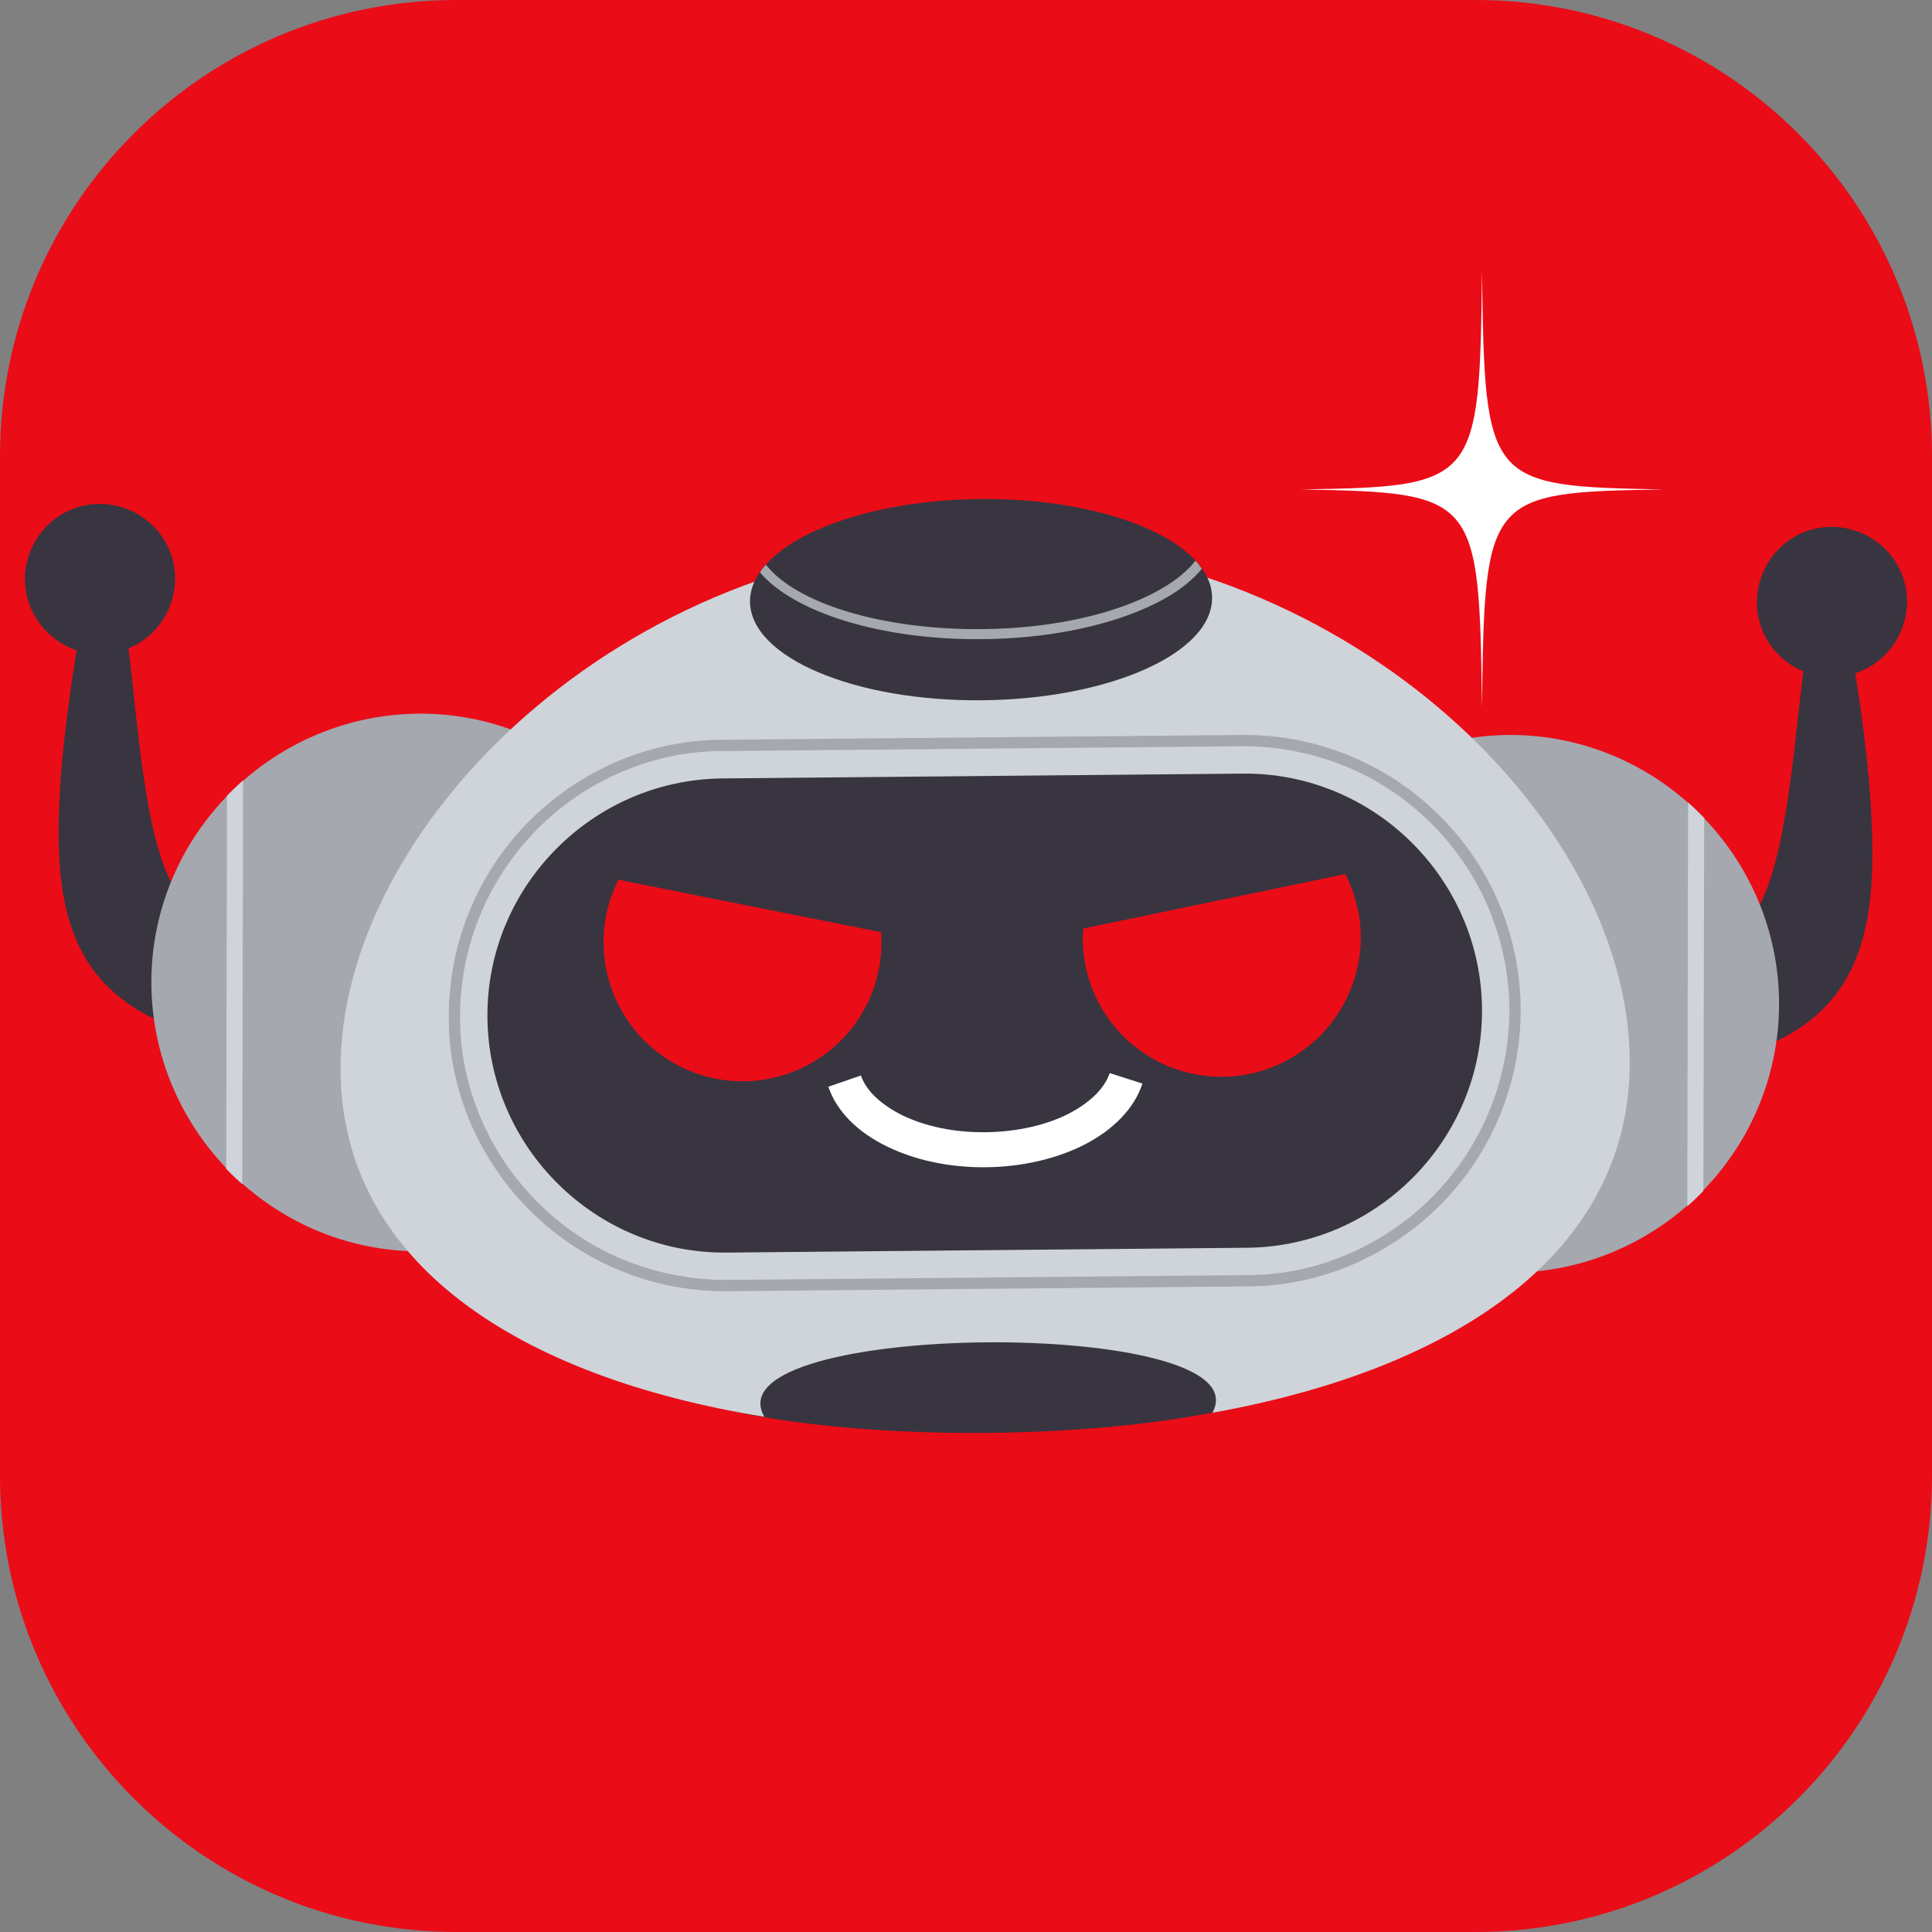
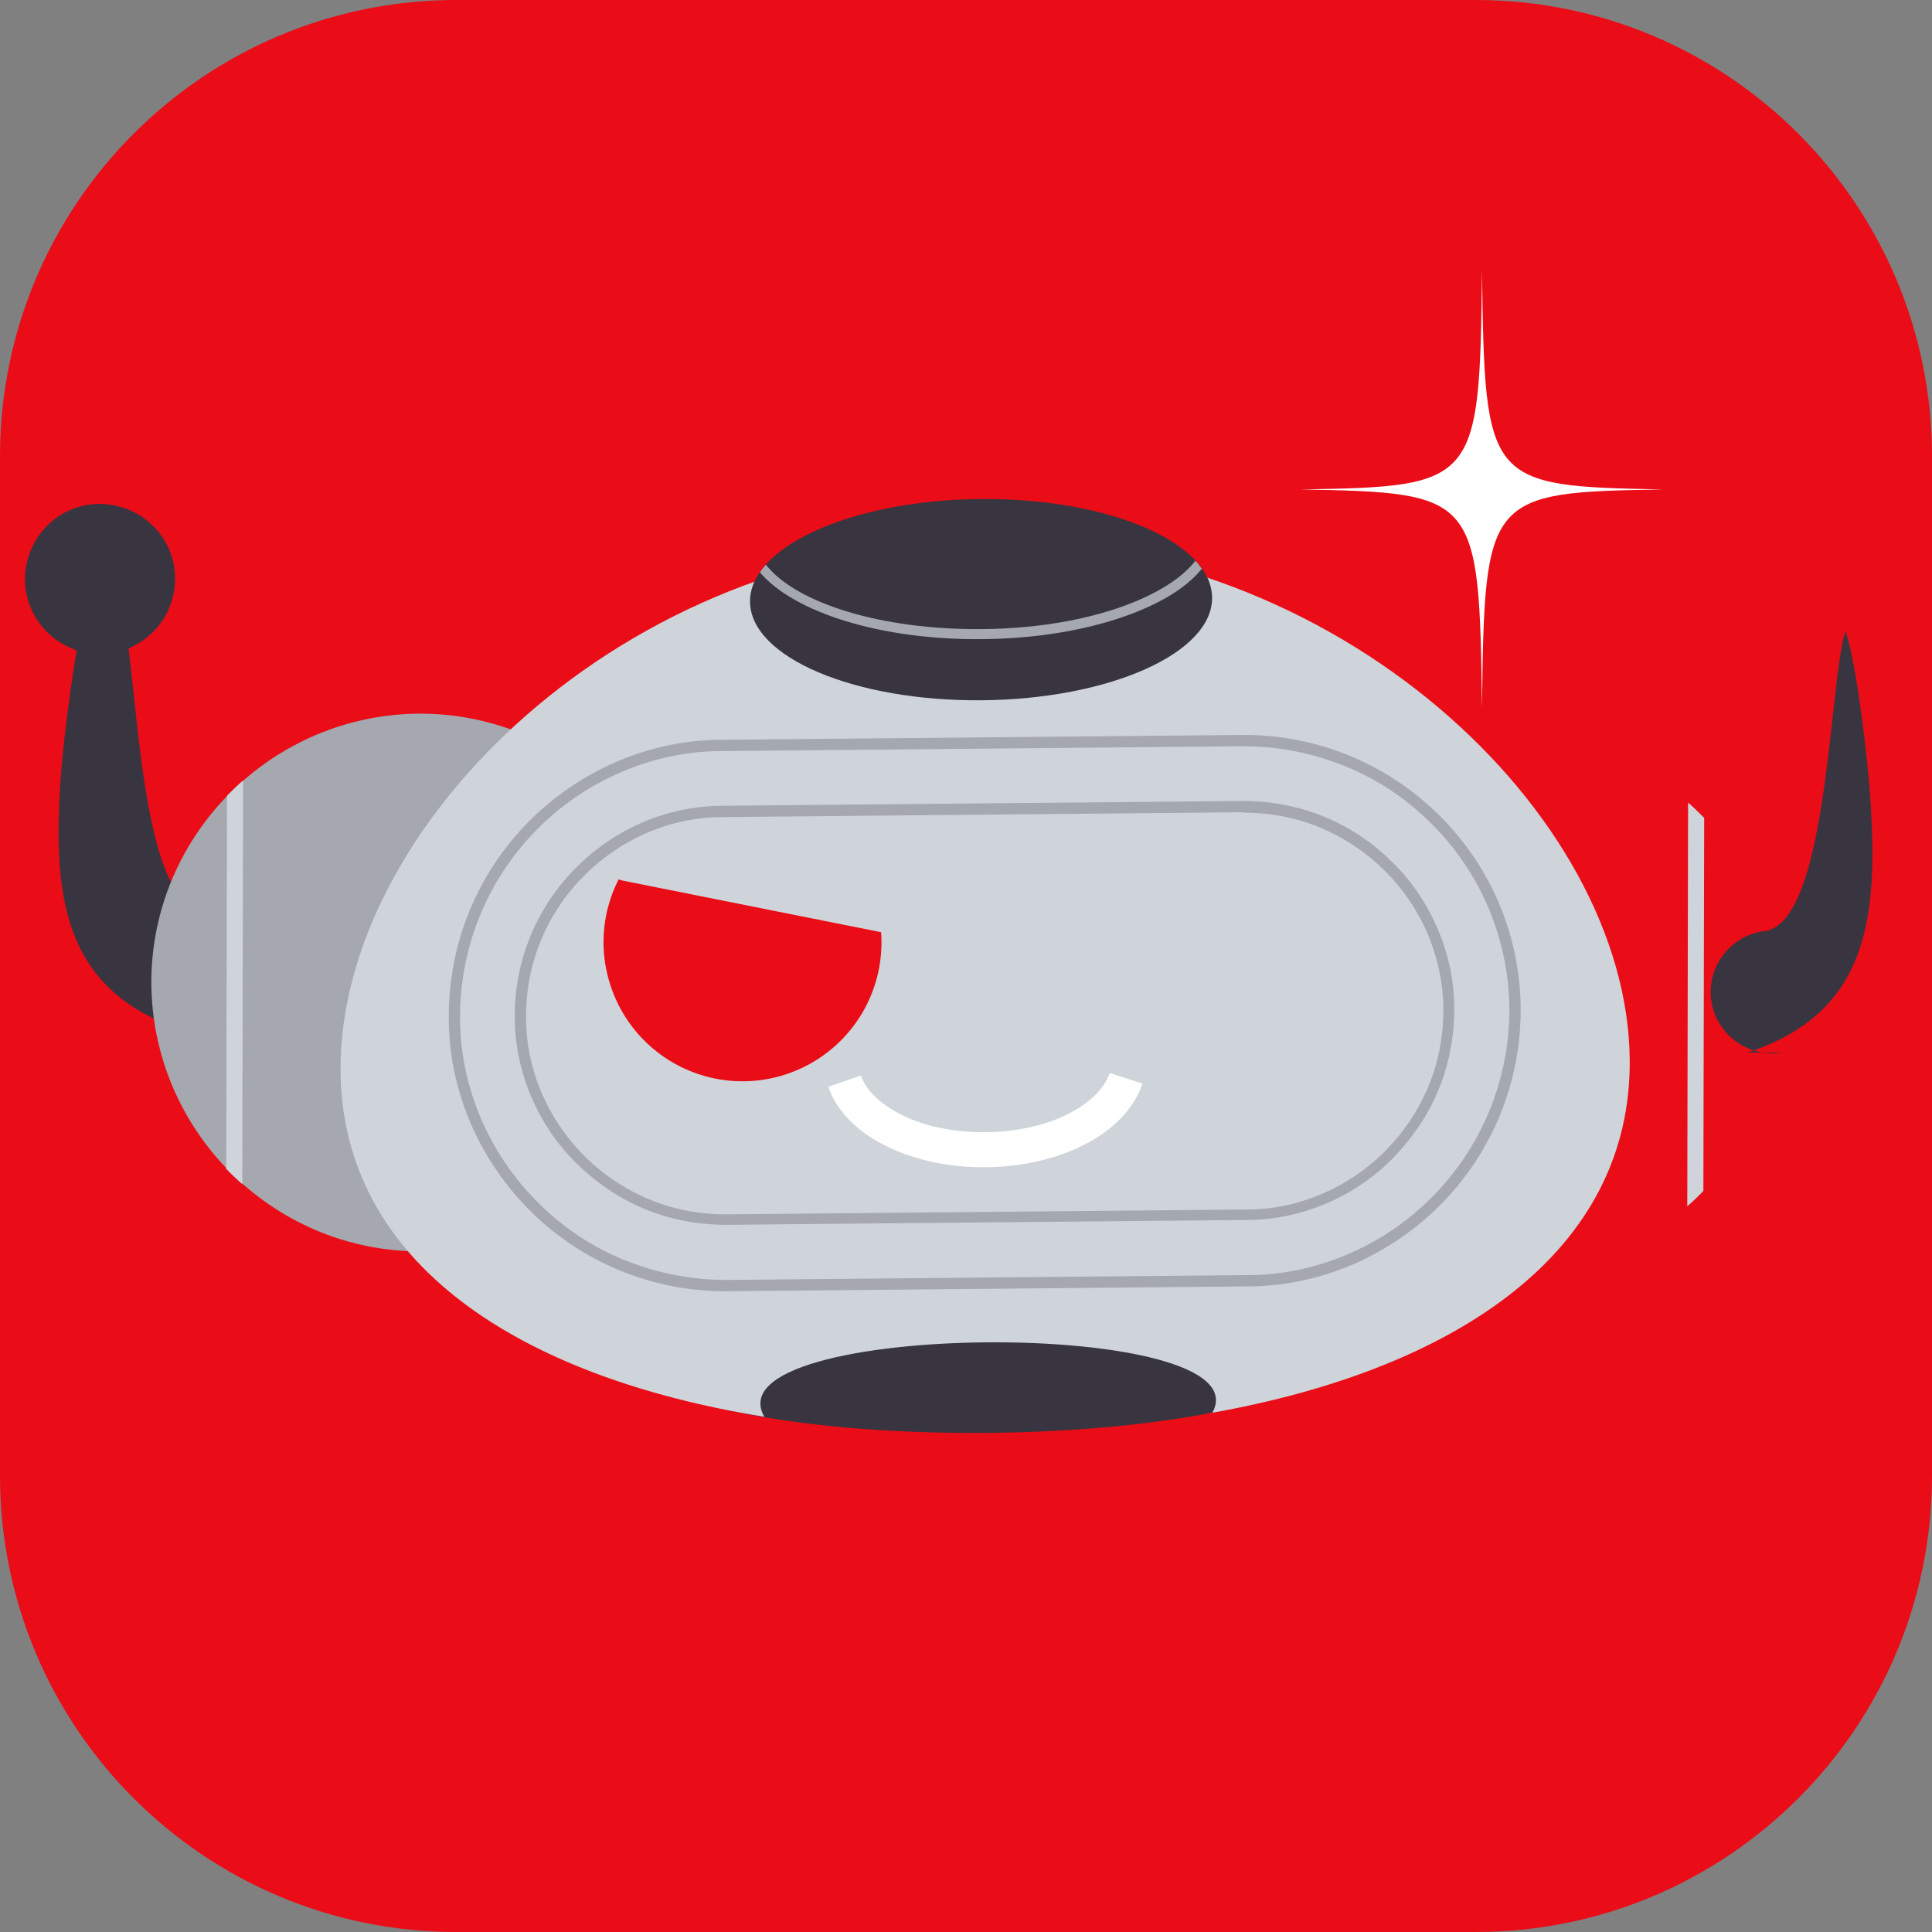
<svg xmlns="http://www.w3.org/2000/svg" data-bbox="0 0 48 48" viewBox="0 0 48 48" data-type="color">
  <rect x="0" y="0" width="48" height="48" fill="#808080" stroke="none" />
  <g>
    <path fill="#ea0c17" d="M48 11.34v25.32C48 42.923 42.923 48 36.66 48H11.34C5.077 48 0 42.923 0 36.66V11.34C0 5.077 5.077 0 11.34 0h25.32C42.923 0 48 5.077 48 11.34" data-color="1" />
    <path d="M36.82 17.59c.06-5.29.12-5.36 4.51-5.43-4.39-.08-4.44-.14-4.51-5.43-.06 5.29-.12 5.36-4.51 5.43 4.39.08 4.44.14 4.51 5.43" fill="#ffffff" data-color="2" />
-     <path d="M43.42 26.15c3.01-.99 3.24-3.36 3.05-6.28-.05-.88-.35-3.44-.62-4.19h-.86c-.42 1.27-.42 7.39-2.07 7.46-.83.14-1.39.92-1.26 1.75.14.83.92 1.39 1.75 1.26Z" fill-rule="evenodd" fill="#383540" data-color="3" />
-     <path d="M45.51 16.82c1.03 0 1.86-.83 1.87-1.86s-.83-1.86-1.86-1.87-1.86.83-1.87 1.86.83 1.86 1.86 1.87" fill-rule="evenodd" fill="#383540" data-color="3" />
+     <path d="M43.42 26.15c3.01-.99 3.24-3.36 3.05-6.28-.05-.88-.35-3.44-.62-4.19c-.42 1.27-.42 7.39-2.07 7.46-.83.14-1.39.92-1.26 1.75.14.83.92 1.39 1.75 1.26Z" fill-rule="evenodd" fill="#383540" data-color="3" />
    <path d="M4.53 25.59c-3-1-3.22-3.37-3.02-6.29.06-.88.37-3.44.64-4.19h.86c.42 1.27.39 7.39 2.03 7.47.83.14 1.39.93 1.25 1.76s-.93 1.39-1.76 1.25" fill-rule="evenodd" fill="#383540" data-color="3" />
    <path d="M2.48 16.25c1.03 0 1.86-.83 1.87-1.86s-.83-1.86-1.86-1.87-1.86.83-1.87 1.86c0 1.03.83 1.86 1.86 1.87" fill-rule="evenodd" fill="#383540" data-color="3" />
    <path d="M10.42 31.09c3.68 0 6.69-2.99 6.7-6.66 0-3.68-2.99-6.69-6.66-6.7-3.68 0-6.69 2.99-6.7 6.66 0 3.68 2.99 6.69 6.66 6.7" fill-rule="evenodd" fill="#a5a8ae" data-color="4" />
-     <path d="M37.5 31.62c3.68 0 6.69-2.99 6.7-6.66s-2.99-6.69-6.66-6.7c-3.68 0-6.69 2.99-6.7 6.66 0 3.68 2.99 6.69 6.66 6.7" fill-rule="evenodd" fill="#a5a8ae" data-color="4" />
    <path d="m6.04 19.39-.02 10.03a7 7 0 0 1-.4-.38l.02-9.27c.13-.13.26-.26.4-.38" fill-rule="evenodd" fill="#ced4d9" data-color="5" />
    <path d="m42.34 20.32-.02 9.27c-.13.13-.26.26-.4.38l.02-10.03c.14.12.27.25.4.38" fill-rule="evenodd" fill="#ced4d9" data-color="5" />
    <path d="M24.51 35.6c4.96-.04 8.99-1.01 8.98-2.16-.01-1.14-4.06-2.04-9.02-2s-8.99 1.01-8.98 2.16 4.06 2.04 9.02 2" fill-rule="evenodd" fill="#383540" data-color="3" />
    <path d="M18.99 35.2c-6.11-.99-10.48-3.82-10.53-8.58-.05-6.11 7.05-13.09 15.9-13.17 8.84-.08 16.08 6.76 16.13 12.88.04 4.76-4.28 7.68-10.37 8.77 1.33-2.39-12.52-2.31-11.13.1" fill-rule="evenodd" fill="#ced4d9" data-color="5" />
    <path d="m17.94 18.38 12.93-.12a6.86 6.86 0 0 1 4.86 1.97 6.8 6.8 0 0 1 2.05 4.82 6.86 6.86 0 0 1-1.97 4.86c-.63.64-1.38 1.15-2.21 1.51-.8.34-1.68.54-2.61.54l-12.93.12a6.86 6.86 0 0 1-4.86-1.97 7 7 0 0 1-1.51-2.21c-.34-.8-.54-1.68-.54-2.61s.17-1.81.5-2.62c.34-.84.84-1.6 1.47-2.24s1.38-1.15 2.21-1.51c.8-.34 1.68-.54 2.61-.54m12.93.16-12.93.12c-.89 0-1.73.19-2.5.52a6.61 6.61 0 0 0-4.01 6.11c0 .89.19 1.73.52 2.5.34.8.84 1.52 1.45 2.12s1.34 1.09 2.15 1.41c.78.31 1.62.48 2.51.48l12.93-.12c.89 0 1.73-.19 2.5-.52a6.61 6.61 0 0 0 4.01-6.11 6.56 6.56 0 0 0-1.97-4.62c-.61-.6-1.34-1.09-2.15-1.41-.78-.31-1.62-.48-2.51-.48m.02 1.64-12.93.12c-.67 0-1.3.14-1.88.39-.6.26-1.14.63-1.59 1.09a4.9 4.9 0 0 0-1.42 3.5c0 .67.14 1.3.39 1.88a5 5 0 0 0 2.7 2.65c.58.24 1.22.36 1.88.36l12.93-.12c.67 0 1.3-.14 1.88-.39a5 5 0 0 0 2.65-2.7c.24-.58.36-1.22.36-1.88s-.15-1.3-.39-1.88a5 5 0 0 0-2.7-2.65c-.58-.24-1.22-.36-1.88-.36Zm-12.94-.16c-.7 0-1.37.15-1.98.41-.63.27-1.2.66-1.68 1.15-.94.95-1.51 2.26-1.5 3.69 0 .7.15 1.37.41 1.98.27.63.66 1.21 1.15 1.68s1.06.86 1.7 1.12c.62.25 1.29.38 1.99.38l12.93-.12c.7 0 1.37-.15 1.98-.41.63-.27 1.21-.66 1.68-1.15s.86-1.06 1.12-1.7c.25-.61.38-1.29.38-1.99s-.15-1.37-.41-1.98c-.27-.63-.66-1.21-1.15-1.68-.48-.48-1.06-.86-1.7-1.12-.62-.25-1.29-.38-1.99-.38z" fill-rule="evenodd" fill="#a5a8ae" data-color="4" />
-     <path d="m17.95 19.34 12.93-.12c3.24-.03 5.91 2.6 5.94 5.84s-2.6 5.91-5.84 5.94l-12.93.12c-3.24.03-5.91-2.6-5.94-5.84s2.6-5.91 5.84-5.94" fill-rule="evenodd" fill="#383540" data-color="3" />
    <path fill="#383540" d="M30.114 14.846c.013 1.38-2.547 2.523-5.717 2.552s-5.75-1.067-5.763-2.448c-.012-1.38 2.548-2.523 5.718-2.552s5.75 1.067 5.762 2.448" data-color="3" />
    <path d="M29.86 14.13c-.3.37-.77.7-1.38.97-1.05.47-2.5.77-4.1.78-2.51.02-4.66-.67-5.5-1.66.04-.06.09-.13.15-.19.74.95 2.86 1.62 5.35 1.6 1.57-.01 2.98-.3 4-.76.6-.27 1.05-.59 1.32-.94.06.06.11.13.16.2" fill-rule="evenodd" fill="#a5a8ae" data-color="4" />
    <path d="M28.38 26.93c-.2.61-.72 1.14-1.44 1.51-.67.34-1.52.55-2.44.56s-1.77-.18-2.45-.51c-.73-.35-1.26-.87-1.47-1.49l.81-.28c.13.39.51.73 1.03.99.56.27 1.28.43 2.07.42s1.51-.18 2.06-.46c.52-.27.89-.62 1.02-1.01l.81.26Z" fill-rule="evenodd" fill="#ffffff" data-color="2" />
    <path d="m21.89 23.16-6.41-1.28-.11-.03c-.41.8-.5 1.76-.19 2.67a3.45 3.45 0 0 0 4.38 2.16 3.45 3.45 0 0 0 2.33-3.53Z" fill-rule="evenodd" fill="#ea0c17" data-color="1" />
-     <path d="m26.91 23.07 6.4-1.33.11-.03c.41.8.52 1.75.21 2.67a3.46 3.46 0 0 1-4.36 2.2 3.436 3.436 0 0 1-2.36-3.51" fill-rule="evenodd" fill="#ea0c17" data-color="1" />
  </g>
</svg>